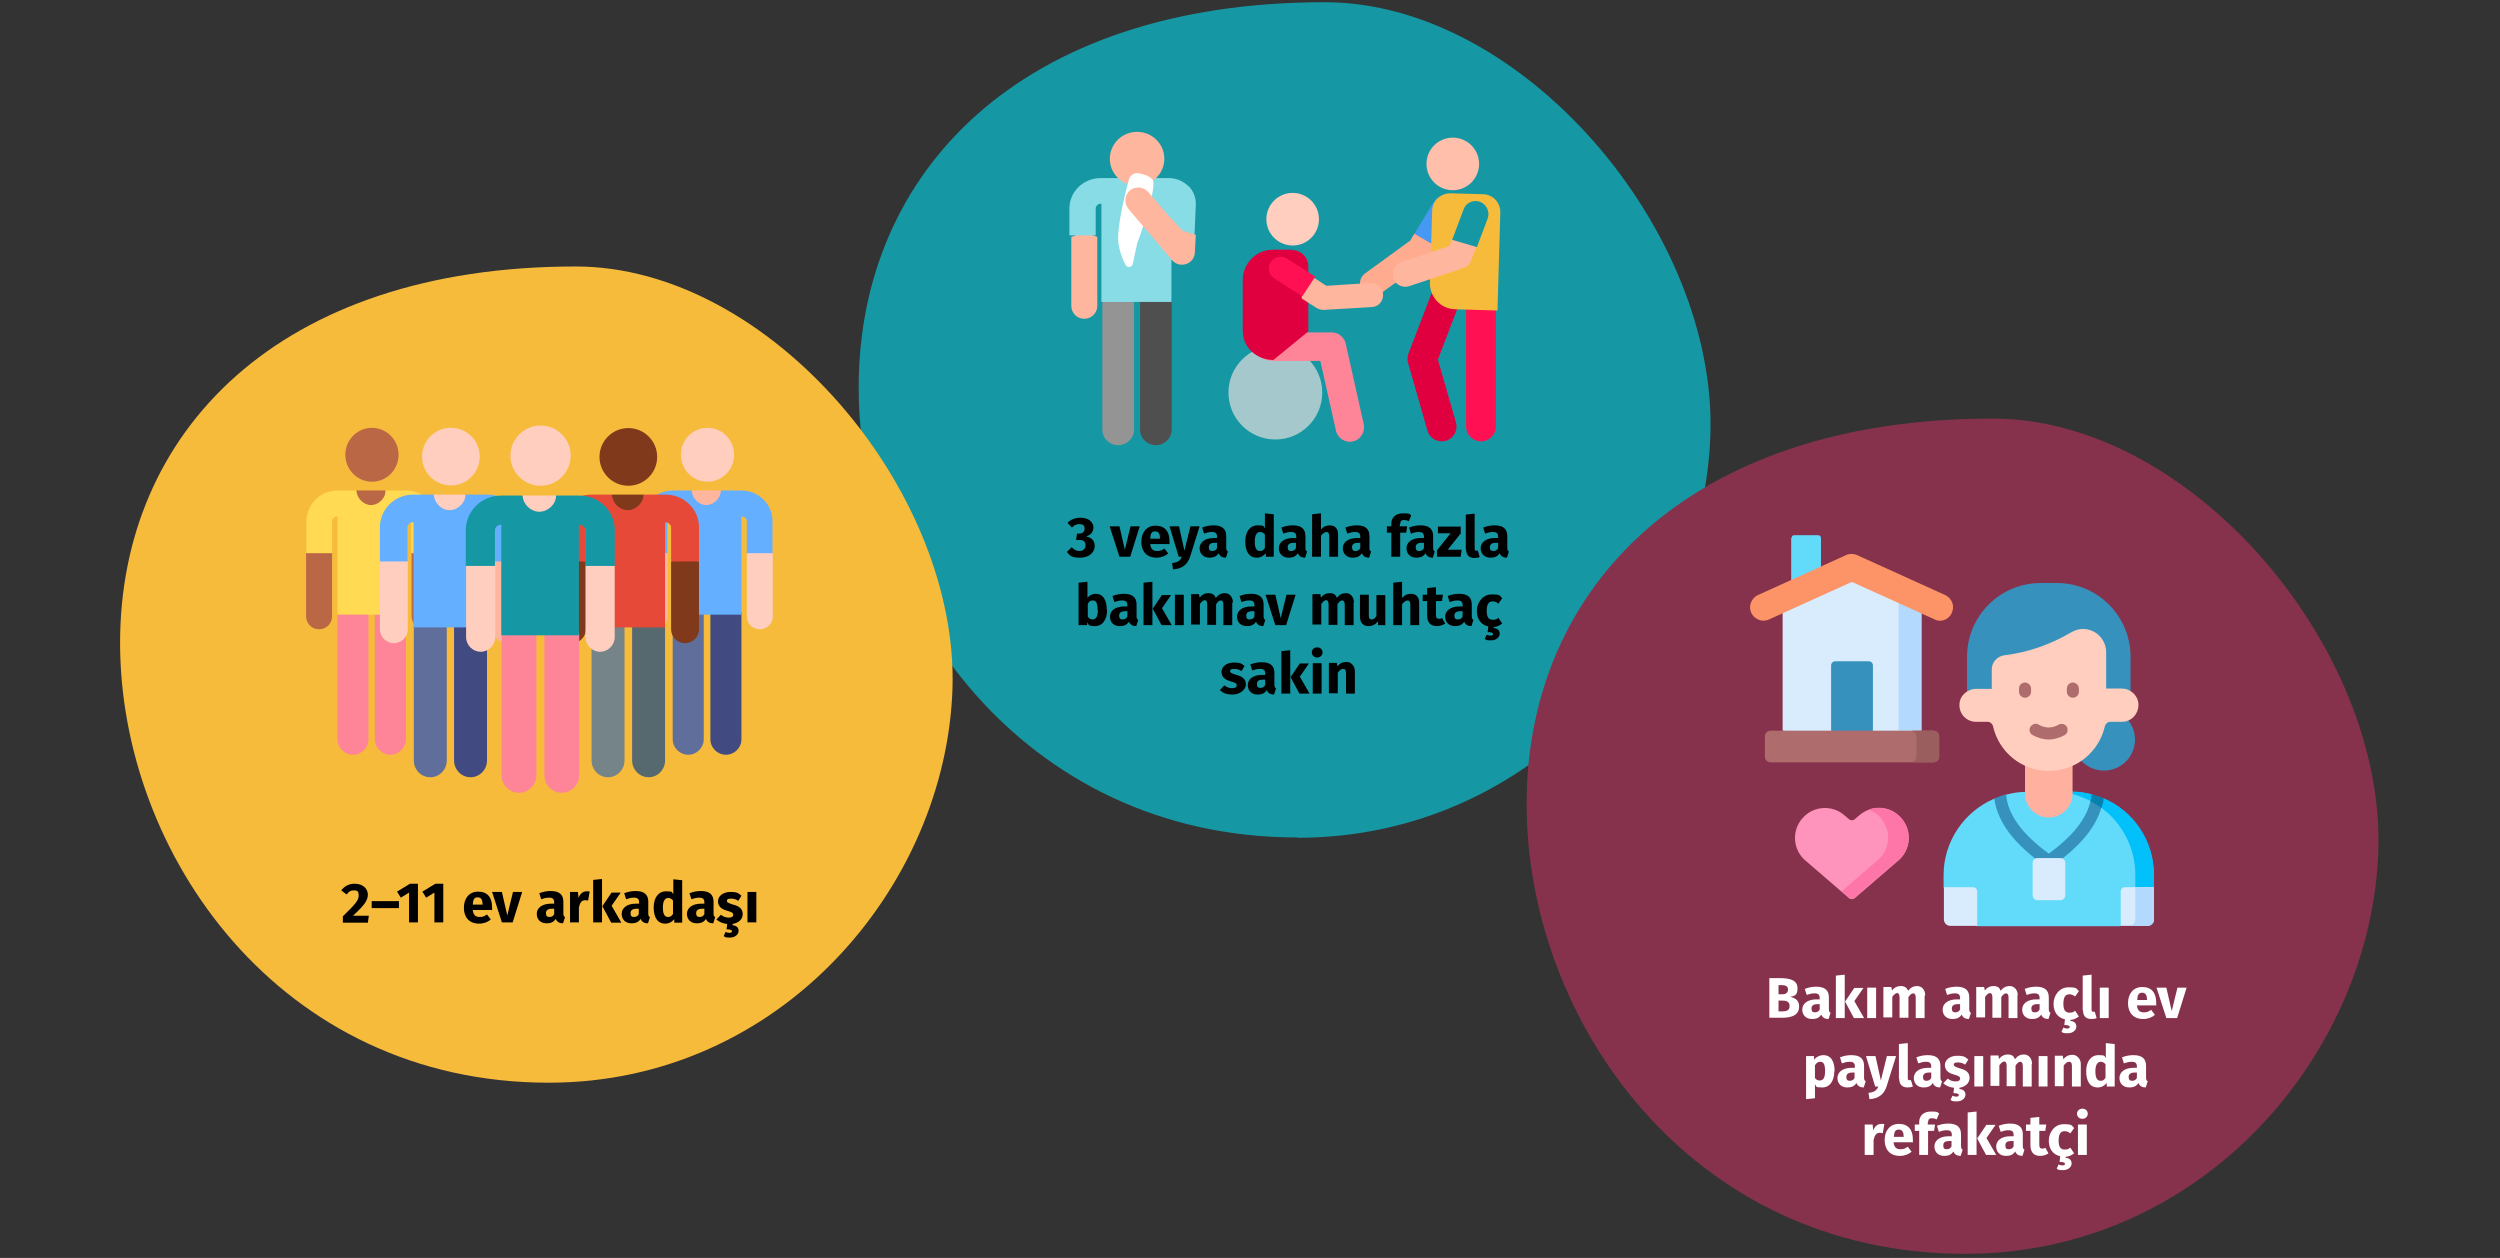
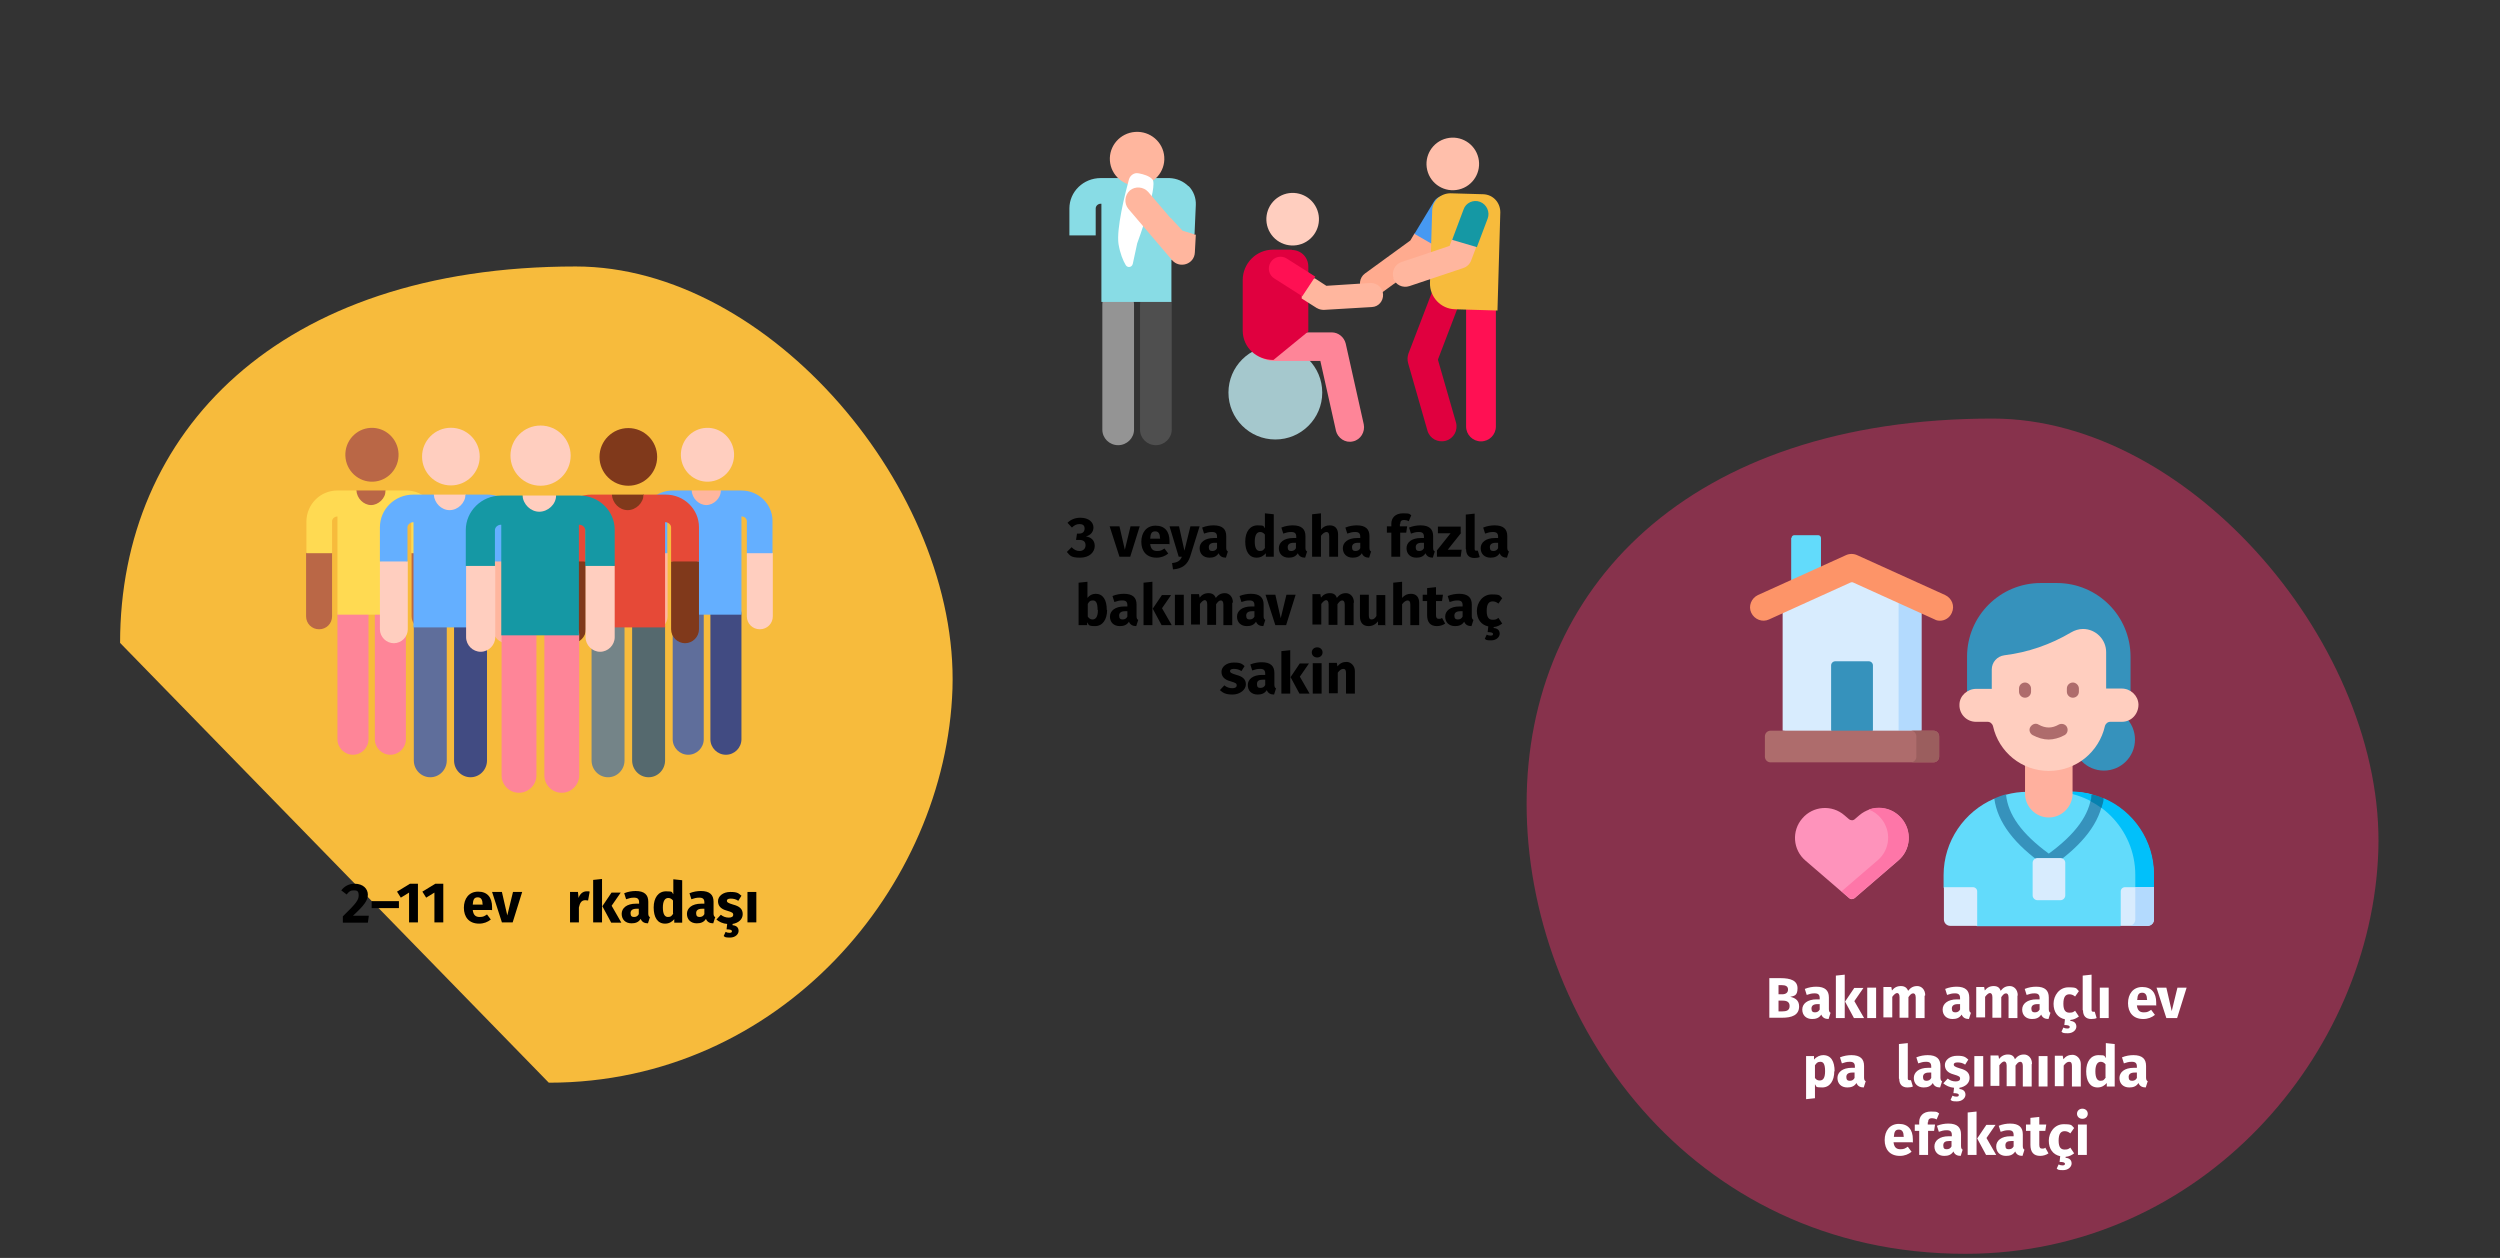
<svg xmlns="http://www.w3.org/2000/svg" id="Ebene_1" version="1.1" viewBox="0 0 789 397">
  <rect x="0" y="0" width="789" height="397" fill="#333333" stroke="none" />
  <defs>
    <style>
      .st0 {
        fill: #ffb69e;
      }

      .st1 {
        fill: #ffb09e;
      }

      .st2 {
        fill: #4f4f4f;
      }

      .st3 {
        fill: #a5c8cd;
      }

      .st4 {
        fill: #80391b;
      }

      .st5 {
        fill: #4699f2;
      }

      .st6 {
        fill: #ffbfab;
      }

      .st7 {
        fill: #88dce5;
      }

      .st8 {
        fill: #ba6746;
      }

      .st9 {
        fill: #e64937;
      }

      .st10 {
        fill: #fe93bb;
      }

      .st11 {
        fill: #64afff;
      }

      .st12 {
        fill: #fe8598;
      }

      .st13 {
        fill: #fff;
      }

      .st14 {
        fill: #01c0fa;
      }

      .st15 {
        fill: none;
      }

      .st16 {
        fill: #fe76a8;
      }

      .st17 {
        fill: #414b82;
      }

      .st18 {
        fill: #1598a4;
      }

      .st19 {
        fill: #62dbfb;
      }

      .st20 {
        fill: #b3dafe;
      }

      .st21 {
        fill: #9b5e5e;
      }

      .st22 {
        fill: #0681af;
      }

      .st23 {
        fill: #fd9468;
      }

      .st24 {
        fill: #ffab8f;
      }

      .st25 {
        fill: #d8ecfe;
      }

      .st26 {
        fill: #ffda52;
      }

      .st27 {
        fill: #949494;
      }

      .st28 {
        fill: #748488;
      }

      .st29 {
        fill: #f7bb3c;
      }

      .st30 {
        fill: #ff1053;
      }

      .st31 {
        fill: #55696e;
      }

      .st32 {
        fill: #e0003f;
      }

      .st33 {
        fill: #3692bc;
      }

      .st34 {
        fill: #87324c;
      }

      .st35 {
        fill: #ae6c6c;
      }

      .st36 {
        fill: #5f6e9b;
      }

      .st37 {
        fill: #ffcebf;
      }
    </style>
  </defs>
  <g id="Page-1">
    <g id="Illustrationen">
      <g id="pflege006-abschnitt117-definition">
        <rect id="Rectangle" class="st15" x=".5" y=".2" width="788" height="396" />
        <g id="Group-50">
          <g id="digital-abschnitt2">
            <g id="nagelpilz-risikofaktoren">
              <g id="asthma-diagnostik">
                <g id="schlafstoerungen-behandlung">
                  <g id="Group">
                    <g id="Group-25">
-                       <path id="Oval-Copy-28" class="st18" d="M409.5,264.4c74.8,0,128.2-63.2,130.3-127.2S480.8.7,418.1.7c-96.1,0-147.1,53.6-147.1,121.6s51.3,142,138.4,142h.1Z" />
-                     </g>
+                       </g>
                    <g id="Group-25-2">
-                       <path id="Oval-Copy-28-2" class="st29" d="M173.2,341.7c73.1,0,125.3-61.8,127.4-124.3,2-62.5-57.6-133.3-118.9-133.3-94,0-143.8,52.4-143.8,118.8s50.2,138.8,135.3,138.8h0Z" />
+                       <path id="Oval-Copy-28-2" class="st29" d="M173.2,341.7c73.1,0,125.3-61.8,127.4-124.3,2-62.5-57.6-133.3-118.9-133.3-94,0-143.8,52.4-143.8,118.8h0Z" />
                    </g>
                    <g id="Group-26">
                      <path id="Oval-Copy-29" class="st34" d="M620.3,395.7c74.8,0,128.2-63.2,130.3-127.2s-59-136.4-121.7-136.4c-96.1,0-147.1,53.6-147.1,121.6s51.3,142,138.4,142h.1Z" />
                    </g>
                  </g>
                </g>
              </g>
            </g>
          </g>
          <g id="teamwork">
            <g id="Group-2">
              <g>
                <path id="Path" class="st12" d="M123.2,238.2c-2.7,0-4.9-2.2-4.9-4.9v-39.3c0-2.7,2.2-4.9,4.9-4.9s4.9,2.2,4.9,4.9v39.3c0,2.7-2.2,4.9-4.9,4.9Z" />
                <path id="Path-2" class="st12" d="M111.4,238.2c-2.7,0-4.9-2.2-4.9-4.9v-39.3c0-2.7,2.2-4.9,4.9-4.9s4.9,2.2,4.9,4.9v39.3c0,2.7-2.2,4.9-4.9,4.9Z" />
                <g>
                  <ellipse id="Oval" class="st8" cx="117.4" cy="143.5" rx="8.4" ry="8.5" transform="translate(-6.4 5.5) rotate(-2.6)" />
                  <path id="Path-3" class="st8" d="M96.6,174.5v20c0,2.3,1.8,4.1,4.1,4.1s4.1-1.8,4.1-4.1v-20l-4.1-.9-4.1.9Z" />
                  <path id="Path-4" class="st8" d="M121.7,154.8h-9.3v.3c-.5,2.9,1.7,5.5,4.6,5.5s4.9-2.3,4.7-5.1c0,0,0-.7,0-.7Z" />
                  <path id="Path-5" class="st8" d="M129.9,174.5v20c0,2.3,1.8,4.1,4.1,4.1s4.1-1.8,4.1-4.1v-20l-4.1-.9-4.1.9Z" />
                </g>
                <path id="Path-6" class="st26" d="M138,174.5v-10.1c0-5.3-4.4-9.6-9.8-9.6h-6.5c0,2.5-2.3,4.6-4.6,4.6s-4.5-2.1-4.6-4.6h-6c-5.4,0-9.7,4.3-9.8,9.7v10.1h8.1v-10.1c0-.8.8-1.5,1.7-1.5h0v31h21.6v-20.1h0v-10.9h.1c.9,0,1.6.7,1.6,1.5v10.1h8.1,0Z" />
              </g>
              <g>
                <path id="Path-7" class="st17" d="M229.1,238.2c-2.7,0-4.9-2.2-4.9-4.9v-39.3c0-2.7,2.2-4.9,4.9-4.9s4.9,2.2,4.9,4.9v39.3c0,2.7-2.2,4.9-4.9,4.9Z" />
                <path id="Path-8" class="st36" d="M217.2,238.2c-2.7,0-4.9-2.2-4.9-4.9v-39.3c0-2.7,2.2-4.9,4.9-4.9s4.9,2.2,4.9,4.9v39.3c0,2.7-2.2,4.9-4.9,4.9Z" />
                <g>
                  <ellipse id="Oval-2" class="st37" cx="223.3" cy="143.5" rx="8.4" ry="8.5" transform="translate(-6.3 10.3) rotate(-2.6)" />
                  <path id="Path-9" class="st0" d="M202.5,174.5v20c0,2.3,1.8,4.1,4.1,4.1s4.1-1.8,4.1-4.1v-20l-4.1-.9-4.1.9Z" />
                  <path id="Path-10" class="st0" d="M227.6,154.8h-9.3v.3c-.5,2.9,1.7,5.5,4.6,5.5s4.9-2.3,4.7-5.1v-.7Z" />
                  <path id="Path-11" class="st37" d="M235.7,174.5v20c0,2.3,1.8,4.1,4.1,4.1s4.1-1.8,4.1-4.1v-20l-4.1-.9-4.1.9Z" />
                </g>
                <path id="Path-12" class="st11" d="M243.8,174.5v-10.1c0-5.3-4.4-9.6-9.8-9.6h-6.5c0,2.5-2.3,4.6-4.6,4.6s-4.5-2.1-4.6-4.6h-6c-5.4,0-9.7,4.3-9.8,9.7v10.1h8.1v-10.1c0-.8.8-1.5,1.7-1.5h.1v31h21.6v-20.1h0v-10.9h.1c.9,0,1.6.7,1.6,1.5v10.1h8.1,0Z" />
              </g>
            </g>
            <g id="Group-3">
              <g>
                <path id="Path-13" class="st31" d="M204.7,245.3c-2.9,0-5.2-2.4-5.2-5.3v-42c0-2.9,2.3-5.3,5.2-5.3s5.2,2.4,5.2,5.3v42c0,2.9-2.3,5.3-5.2,5.3h0Z" />
                <path id="Path-14" class="st28" d="M191.9,245.3c-2.9,0-5.2-2.4-5.2-5.3v-42c0-2.9,2.3-5.3,5.2-5.3s5.2,2.4,5.2,5.3v42c0,2.9-2.3,5.3-5.2,5.3h0Z" />
                <g>
                  <circle id="Oval-3" class="st4" cx="198.3" cy="144.2" r="9.1" />
                  <path id="Path-15" class="st4" d="M176.1,177.2v21.4c0,2.4,2,4.4,4.4,4.4s4.4-2,4.4-4.4v-21.4l-4.4-.9-4.4.9Z" />
                  <path id="Path-16" class="st4" d="M203.1,156.1h-10v.3c-.5,3.1,1.8,5.9,5,5.9s5.3-2.5,5.1-5.5v-.8h-.1Z" />
                  <path id="Path-17" class="st4" d="M211.8,177.2v21.4c0,2.4,2,4.4,4.4,4.4s4.4-2,4.4-4.4v-21.4l-4.4-.9-4.4.9Z" />
                </g>
                <path id="Path-18" class="st9" d="M220.6,177.2v-10.8c0-5.7-4.7-10.3-10.5-10.3h-7c0,2.6-2.4,4.9-5,4.9s-4.8-2.2-5-4.9h-6.5c-5.8,0-10.5,4.6-10.5,10.3v10.8h8.7v-10.8c0-.8.9-1.6,1.8-1.6h.1v33.2h23.2v-21.5h0v-11.7h.1c.9,0,1.8.8,1.8,1.6v10.8h8.8Z" />
              </g>
              <g>
                <path id="Path-19" class="st17" d="M148.5,245.3c-2.9,0-5.2-2.4-5.2-5.3v-42c0-2.9,2.3-5.3,5.2-5.3s5.2,2.4,5.2,5.3v42c0,2.9-2.3,5.3-5.2,5.3h0Z" />
                <path id="Path-20" class="st36" d="M135.8,245.3c-2.9,0-5.2-2.4-5.2-5.3v-42c0-2.9,2.3-5.3,5.2-5.3s5.2,2.4,5.2,5.3v42c0,2.9-2.3,5.3-5.2,5.3h0Z" />
                <g>
                  <circle id="Oval-4" class="st37" cx="142.3" cy="144.1" r="9.1" />
                  <path id="Path-21" class="st37" d="M119.9,177.2v21.4c0,2.4,2,4.4,4.4,4.4s4.4-2,4.4-4.4v-21.4l-4.4-.9s-4.4.9-4.4.9Z" />
                  <path id="Path-22" class="st37" d="M146.9,156.1h-10v.3c-.5,3.1,1.8,5.9,5,5.9s5.3-2.5,5.1-5.5v-.8h-.1Z" />
                  <path id="Path-23" class="st0" d="M155.6,177.2v21.4c0,2.4,2,4.4,4.4,4.4s4.4-2,4.4-4.4v-21.4l-4.4-.9-4.4.9Z" />
                </g>
                <path id="Path-24" class="st11" d="M164.4,177.2v-10.8c0-5.7-4.7-10.3-10.5-10.3h-7c0,2.6-2.4,4.9-5,4.9s-4.8-2.2-5-4.9h-6.5c-5.8,0-10.5,4.6-10.5,10.3v10.8h8.7v-10.8c0-.8.9-1.6,1.8-1.6h.1v33.2h23.2v-21.5h0v-11.7h.1c.9,0,1.8.8,1.8,1.6v10.8h8.8Z" />
              </g>
            </g>
            <g id="Group-4">
              <path id="Path-25" class="st12" d="M177.3,250.2c-3.1,0-5.5-2.5-5.5-5.5v-44.1c0-3,2.5-5.5,5.5-5.5s5.5,2.5,5.5,5.5v44.1c0,3-2.5,5.5-5.5,5.5h0Z" />
              <path id="Path-26" class="st12" d="M163.8,250.2c-3.1,0-5.5-2.5-5.5-5.5v-44.1c0-3,2.5-5.5,5.5-5.5s5.5,2.5,5.5,5.5v44.1c0,3-2.5,5.5-5.5,5.5h0Z" />
              <g>
                <circle id="Oval-5" class="st37" cx="170.6" cy="143.8" r="9.5" />
                <path id="Path-27" class="st37" d="M147.1,178.6v22.5c0,2.5,2.1,4.6,4.6,4.6s4.6-2.1,4.6-4.6v-22.5l-4.6-1-4.6,1Z" />
                <path id="Path-28" class="st37" d="M175.5,156.4h-10.5v.3c-.6,3.3,1.9,6.2,5.2,6.2s5.6-2.6,5.3-5.7v-.8Z" />
                <path id="Path-29" class="st37" d="M184.8,178.6v22.5c0,2.5,2.1,4.6,4.6,4.6s4.6-2.1,4.6-4.6v-22.5l-4.6-1-4.6,1Z" />
              </g>
              <path id="Path-30" class="st18" d="M194,178.6v-11.4c0-6-5-10.8-11.1-10.8h-7.4c0,2.8-2.6,5.1-5.3,5.1s-5.1-2.3-5.3-5.1h-6.8c-6.1,0-11.1,4.9-11.1,10.9v11.3h9.2v-11.3c0-.9.9-1.7,1.9-1.7h.1v34.9h24.5v-22.6h0v-12.3h.1c1,0,1.9.8,1.9,1.7v11.3h9.3Z" />
            </g>
          </g>
          <g id="Group-51">
            <g id="physiotherapy">
              <path id="Path-31" class="st30" d="M467.4,139.3c-2.6,0-4.7-2.1-4.7-4.7v-36.9c0-2.6,2.1-4.7,4.7-4.7s4.7,2.1,4.7,4.7v36.9c0,2.6-2.1,4.7-4.7,4.7Z" />
              <circle id="Oval-6" class="st3" cx="402.5" cy="123.9" r="14.8" />
              <path id="Path-32" class="st12" d="M421.6,135.8l-4.9-21.9h-15c-2.5,0-6.5-2-6.5-4.5s2-4.5,4.5-4.5h20.6c2.1,0,3.9,1.5,4.4,3.5l5.7,25.5c.5,2.4-1,4.9-3.4,5.4-2.4.6-4.8-1-5.4-3.4h0Z" />
              <path id="Path-33" class="st24" d="M430,91.9c-1.3-1.8-1-4.3.8-5.6l14.3-10.4,1.3-2.2h5.4c0,0,1.6,4.1,1.6,4.1l-1.8,2.9c-.3.5-.6.9-1.1,1.2l-15,10.9c-1.8,1.3-4.4.9-5.7-.8h.2Z" />
              <path id="Path-34" class="st5" d="M458.1,62.3c-2-1.1-4.5-.5-5.6,1.4l-6.1,10.1,7.1,4.1,6.1-10.1c1.1-1.9.5-4.3-1.5-5.5Z" />
              <path id="Path-35" class="st32" d="M450.5,135.9l-6.1-21.3c-.3-1-.2-2.1.1-3l7.4-19.3c.9-2.4,3.6-3.6,6-2.7s3.6,3.7,2.7,6.1l-6.8,17.8,5.7,19.8c.7,2.5-.7,5.1-3.2,5.8s-5.1-.7-5.8-3.2h0Z" />
              <path id="Path-36" class="st29" d="M468.1,61.3l-10.3-.3c-3.1,0-5.7,2.3-5.8,5.4l-.7,22.9c-.1,4.4,3.4,8.2,7.9,8.3l13.4.4.9-31c0-3.1-2.3-5.6-5.4-5.7h0Z" />
              <circle id="Oval-7" class="st6" cx="458.5" cy="51.7" r="8.3" transform="translate(.6 108.5) rotate(-13.5)" />
              <path id="Path-37" class="st0" d="M439.8,87.8c-.7-2.1.4-4.4,2.5-5.1l15.2-5.1.8-2.2,4.7-1.8,3,4.1-1.7,4.5c-.4,1.1-1.3,2-2.5,2.4l-17,5.7c-2.1.7-4.4-.4-5.1-2.5h.1Z" />
              <path id="Path-38" class="st18" d="M467.1,63.7c-2.1-.8-4.5.3-5.2,2.4l-3.6,9.6,7.8,2.3,3.4-9c.8-2.1-.3-4.5-2.4-5.3h0Z" />
              <path id="Path-39" class="st32" d="M407.7,78.8h-6c-5.2,0-9.5,4.3-9.5,9.6v15.9c0,5.4,4.4,9.3,9.7,9.3l11-9v-20.5c0-2.9-2.3-5.2-5.2-5.2h0Z" />
              <circle id="Oval-8" class="st37" cx="408" cy="69.2" r="8.3" transform="translate(22.6 220) rotate(-31)" />
              <path id="Path-40" class="st0" d="M415.7,97.3l-4.9-3.1.3-4.6,3.8-1.8,3.7,2.4,14-.9c2,0,3.8,1.5,3.9,3.6s-1.4,3.9-3.5,4l-15.2.9c-.8,0-1.6-.2-2.2-.6h.1Z" />
              <path id="Path-41" class="st30" d="M402.2,87.9l8.8,5.6,4.1-6.2-9-5.7c-1.7-1.1-4-.6-5.1,1.2-1.1,1.8-.5,4.1,1.2,5.1h0Z" />
            </g>
            <g id="sneeze">
              <path id="Path-42" class="st2" d="M364.8,140.5c-2.8,0-5-2.2-5-4.9v-39.5c0-2.7,2.3-4.9,5-4.9s5,2.2,5,4.9v39.5c0,2.7-2.3,4.9-5,4.9Z" />
              <path id="Path-43" class="st27" d="M352.9,140.5c-2.8,0-5-2.2-5-4.9v-39.5c0-2.7,2.3-4.9,5-4.9s5,2.2,5,4.9v39.5c0,2.7-2.3,4.9-5,4.9Z" />
-               <path id="Path-44" class="st0" d="M338.1,74.8v21.7c0,2.3,1.8,4.1,4.1,4.1s4.1-1.8,4.1-4.1v-21.7l-4.1-1.6-4.1,1.6Z" />
              <path id="Path-45" class="st7" d="M375.1,58.8c-1.6-1.6-3.7-2.5-6-2.6h-12.1c-.1,0-.3,0-.4,0h-9.2c-5.5,0-9.9,4.3-9.9,9.6v8.5h8.3v-8.5c0-.8.7-1.5,1.6-1.5h.2v31h22.1v-13.2l7.3-8.3.4-9.1c.1-2.2-.7-4.4-2.3-6v.2Z" />
              <ellipse id="Oval-9" class="st0" cx="358.9" cy="50.1" rx="8.6" ry="8.5" transform="translate(-2.7 25.8) rotate(-4.1)" />
              <path id="Path-46" class="st13" d="M359.3,54.7c-1.3-.3-2.6.6-3,1.9-1.3,4.7-4,15.7-3.3,20.4.5,3,1.4,5.2,2.3,6.7.6.9,1.9.7,2.2-.4l1.4-6.5s6.7-18.1,4.8-20.2c-1-1.1-2.8-1.6-4.3-1.9h-.1Z" />
              <path id="Path-47" class="st0" d="M369.4,68.8l-7-8.2c-1.5-1.7-4.1-1.9-5.8-.5-1.7,1.5-1.9,4.1-.5,5.8l13.8,16.2c2.4,2.8,7.1,1.3,7.2-2.5l.3-5.5-4.2-1.3-3.7-4h0Z" />
            </g>
          </g>
        </g>
      </g>
    </g>
  </g>
  <g>
    <circle class="st33" cx="664" cy="233.4" r="9.8" />
    <path class="st19" d="M663.9,252c-.6-.3-1.2,2.1-1.9,1.8-.6-.2-1.3-3-1.9-3.1-2.1-.5-4.3-.8-6.6-.8h-13.7c-2.3,0-4.5.3-6.7.9-.7.2-1.5,3-2.2,3.2-.5.2-1.1-2.2-1.6-1.9-9.3,4-15.9,13.3-15.9,24.1v3.9l10.5,12.2h45.3l10.5-12.2v-3.9c0-10.8-6.5-20.1-15.9-24.1h.1Z" />
    <path class="st14" d="M663.9,252c-1-.4-1.9,1-2.9.7-.3,0-.5-1.9-.8-2-2.1-.6-4.4-.9-6.7-.9h-5.9c14.5,0,26.3,11.8,26.3,26.3v5.9l5.9-2.1v-3.9c0-10.8-6.5-20.1-15.9-24.1h0Z" />
    <path class="st25" d="M622.7,280h-9.2v10.2c0,1.1.9,2,2,2h8.5v-10.9c0-.7-.6-1.3-1.3-1.3h0Z" />
    <path class="st25" d="M679.8,280h-9.2c-.7,0-1.3.6-1.3,1.3v10.9h8.5c1.1,0,2-.9,2-2v-10.2h0Z" />
    <path class="st20" d="M679.8,290.2v-10.2h-5.9v10.2c0,1.1-.9,2-2,2h5.9c1.1,0,2-.9,2-2Z" />
    <path class="st1" d="M639.1,234.5v16c0,4.1,3.4,7.5,7.5,7.5s7.5-3.4,7.5-7.5v-16h-15Z" />
    <path class="st33" d="M644.1,184h5c12.9,0,23.3,10.4,23.3,23.3v13.7h-51.6v-13.7c0-12.9,10.4-23.3,23.3-23.3Z" />
    <path class="st37" d="M674.9,222.4c0,2.9-2.2,5.4-5.2,5.4h-3.7c-.8,0-1.5.6-1.7,1.4-.9,4-3.2,7.6-6.3,10.1s-7.1,4-11.4,4c-8.6,0-15.8-6-17.6-14.1-.2-.8-.9-1.4-1.7-1.4h-3.7c-2.9,0-5.3-2.4-5.2-5.4,0-2.8,2.5-5,5.3-5h4.9v-6.1c0-2.3,1.7-4.2,4-4.5,7.4-.9,14.6-3.4,21-7.2,1.2-.7,2.5-1.1,3.8-1.1,4,0,7.3,3.3,7.3,7.3v11.5h4.9c2.8,0,5.2,2.2,5.3,5h0Z" />
    <path class="st19" d="M565.3,169.8v16.3h9.4v-16.3c0-.5-.4-.9-.9-.9h-7.5c-.5,0-.9.4-.9.9h0Z" />
    <path class="st25" d="M606.4,230.6l-21.9,2.6-21.9-2.6v-40.7l21.9-10.8,21.9,10.8v40.7Z" />
    <path class="st20" d="M599.2,186.4v44.2h7.2v-40.7l-7.2-3.5Z" />
    <path class="st33" d="M579.2,208.7h10.6c.7,0,1.3.6,1.3,1.3v20.6l-6.6,2.6-6.6-2.6v-20.6c0-.7.6-1.3,1.3-1.3Z" />
    <path class="st35" d="M610.2,230.6h-51.4c-1,0-1.8.8-1.8,1.8v6.4c0,1,.8,1.8,1.8,1.8h51.4c1,0,1.8-.8,1.8-1.8v-6.4c0-1-.8-1.8-1.8-1.8Z" />
    <path class="st21" d="M610.2,230.6h-7.2c1,0,1.8.8,1.8,1.8v6.4c0,1-.8,1.8-1.8,1.8h7.2c1,0,1.8-.8,1.8-1.8v-6.4c0-1-.8-1.8-1.8-1.8Z" />
    <path class="st23" d="M612.3,195.9c-.6,0-1.2-.1-1.7-.4l-25.6-11.6c-.3-.2-.7-.2-1.1,0l-25.6,11.6c-2.1,1-4.6,0-5.6-2.1s0-4.6,2.1-5.6l27.8-12.6c1.1-.5,2.4-.5,3.5,0l27.8,12.6c2.1,1,3.1,3.4,2.1,5.6-.7,1.6-2.2,2.5-3.8,2.5h0Z" />
    <path class="st10" d="M585.4,283.4c-.6.5-1.4.5-1.9,0l-13.7-11.8c-4-3.4-4.4-9.4-1-13.3,3.4-4,9.4-4.4,13.3-1l1.4,1.2c.6.5,1.4.5,1.9,0l1.4-1.2c4-3.4,9.9-3,13.3,1,3.4,4,3,9.9-1,13.3l-13.7,11.8Z" />
    <path class="st16" d="M600.1,258.2c-2.7-3.1-6.8-4-10.4-2.7,1.5.5,2.8,1.4,3.9,2.7,3.4,4,3,9.9-1,13.3l-11.4,9.8,2.3,2c.6.5,1.4.5,1.9,0l13.7-11.8c4-3.4,4.4-9.4,1-13.3Z" />
    <g>
      <path class="st35" d="M639.1,220.2c-1.1,0-1.9-.9-1.9-1.9v-1c0-1.1.9-1.9,1.9-1.9s1.9.9,1.9,1.9v1c0,1.1-.9,1.9-1.9,1.9Z" />
      <path class="st35" d="M654.2,220.2c-1.1,0-1.9-.9-1.9-1.9v-1c0-1.1.9-1.9,1.9-1.9s1.9.9,1.9,1.9v1c0,1.1-.9,1.9-1.9,1.9Z" />
    </g>
    <path class="st33" d="M629.4,252c1,7.5,6.3,14.5,16.1,21.3.3.2.7.3,1.1.3s.8-.1,1.1-.3c9.8-6.8,15.1-13.8,16.1-21.3-1.2-.5-2.4-.9-3.7-1.3-.6,6.4-5,12.5-13.5,18.7-8.5-6.2-12.9-12.3-13.5-18.7-1.3.3-2.5.8-3.7,1.3h0Z" />
    <path class="st22" d="M663.9,252c0,1-.4,2-.7,3-1.1-.8-2.2-1.5-3.4-2.1.2-.7.3-1.4.3-2.2,1.3.3,2.5.7,3.6,1.2h.2Z" />
    <path class="st35" d="M646.6,233.4c-1.7,0-3.4-.5-5.1-1.4-.9-.5-1.3-1.7-.7-2.6s1.7-1.3,2.6-.7c2.2,1.2,4.2,1.2,6.3,0,.9-.5,2.1-.2,2.6.7s.2,2.1-.7,2.6c-1.7.9-3.4,1.4-5.1,1.4h.1Z" />
    <path class="st25" d="M641.5,272.3v10.3c0,.8.7,1.5,1.5,1.5h7.3c.8,0,1.5-.7,1.5-1.5v-10.3c0-.8-.7-1.5-1.5-1.5h-7.3c-.8,0-1.5.7-1.5,1.5Z" />
  </g>
  <g>
    <path d="M116.1,282.2c0,1.9-.9,3.3-4.7,6.8h5l-.3,2.2h-7.9v-2c4.1-4,5-5.1,5-6.6s-.6-1.6-1.6-1.6-1.5.4-2.2,1.3l-1.7-1.3c1-1.3,2.4-2.1,4.2-2.1,2.7,0,4.2,1.6,4.2,3.5Z" />
    <path d="M117.3,284.4h8.6v2.2h-8.6v-2.2Z" />
    <path d="M131.9,291.1h-2.8v-9.4l-2.6,1.6-1.2-1.9,4.1-2.5h2.5v12.2Z" />
    <path d="M139.9,291.1h-2.8v-9.4l-2.6,1.6-1.2-1.9,4.1-2.5h2.5v12.2Z" />
    <path d="M155.1,287.2h-5.9c.2,1.7,1,2.2,2.2,2.2s1.5-.3,2.3-.8l1.2,1.6c-1,.8-2.2,1.3-3.7,1.3-3.2,0-4.8-2.1-4.8-5s1.6-5.1,4.5-5.1,4.4,1.8,4.4,4.9,0,.7,0,1ZM152.3,285.4c0-1.3-.4-2.2-1.5-2.2s-1.5.6-1.6,2.3h3.2Z" />
    <path d="M161.8,291.1h-3.4l-3.1-9.6h3.1l1.7,7.4,1.8-7.4h2.9l-3,9.6Z" />
-     <path d="M178.3,289.5l-.6,1.9c-1.1,0-1.9-.4-2.3-1.4-.7,1.1-1.7,1.4-2.9,1.4-1.9,0-3.1-1.2-3.1-3s1.6-3.2,4.5-3.2h1v-.4c0-1.1-.5-1.5-1.6-1.5s-1.5.2-2.5.5l-.6-1.9c1.2-.5,2.5-.7,3.6-.7,2.8,0,4,1.2,4,3.4v3.7c0,.7.2,1,.6,1.2ZM174.9,288.5v-1.7h-.7c-1.3,0-1.9.5-1.9,1.4s.4,1.2,1.1,1.2,1.2-.3,1.5-.9Z" />
    <path d="M186.1,281.4l-.5,2.8c-.3,0-.5-.1-.9-.1-1.2,0-1.7.9-2,2.3v4.7h-2.8v-9.6h2.5l.2,1.9c.4-1.3,1.4-2.1,2.5-2.1s.6,0,1,.1Z" />
    <path d="M190,291.1h-2.8v-13.4l2.8-.3v13.7ZM193,285.8l3.1,5.4h-3.2l-2.8-5.2,2.9-4.3h2.9l-2.9,4.2Z" />
    <path d="M205.1,289.5l-.6,1.9c-1.1,0-1.9-.4-2.3-1.4-.7,1.1-1.7,1.4-2.9,1.4-1.9,0-3.1-1.2-3.1-3s1.6-3.2,4.5-3.2h1v-.4c0-1.1-.5-1.5-1.6-1.5s-1.5.2-2.5.5l-.6-1.9c1.2-.5,2.5-.7,3.6-.7,2.8,0,4,1.2,4,3.4v3.7c0,.7.2,1,.6,1.2ZM201.6,288.5v-1.7h-.7c-1.3,0-1.9.5-1.9,1.4s.4,1.2,1.1,1.2,1.2-.3,1.5-.9Z" />
    <path d="M215.3,277.8v13.4h-2.5v-1.1c-.7.8-1.6,1.4-2.9,1.4-2.4,0-3.6-2-3.6-5.1s1.5-5.1,3.9-5.1,1.7.3,2.3.9v-4.7l2.8.3ZM212.4,288.3v-4.1c-.4-.5-.9-.8-1.5-.8-1,0-1.7.9-1.7,3s.6,3,1.6,3,1.2-.4,1.7-1.1Z" />
    <path d="M225.7,289.5l-.6,1.9c-1.1,0-1.9-.4-2.3-1.4-.7,1.1-1.7,1.4-2.9,1.4-1.9,0-3.1-1.2-3.1-3s1.6-3.2,4.5-3.2h1v-.4c0-1.1-.5-1.5-1.6-1.5s-1.5.2-2.5.5l-.6-1.9c1.2-.5,2.5-.7,3.6-.7,2.8,0,4,1.2,4,3.4v3.7c0,.7.2,1,.6,1.2ZM222.3,288.5v-1.7h-.7c-1.3,0-1.9.5-1.9,1.4s.4,1.2,1.1,1.2,1.2-.3,1.5-.9Z" />
    <path d="M231.2,291.4v.6c1.3.1,1.9.8,1.9,1.8s-1,2.1-2.7,2.1-1.6-.2-2-.5l.6-1.3c.4.2.7.3,1.2.3s.8-.1.8-.5-.5-.6-1.7-.6l.2-1.7c-1.4-.1-2.6-.7-3.4-1.4l1.4-1.5c.7.6,1.6.9,2.5.9s1.4-.3,1.4-.9-.3-.8-2-1.3c-1.9-.5-2.8-1.5-2.8-3s1.5-2.9,3.9-2.9,2.6.5,3.5,1.2l-1,1.6c-.7-.5-1.5-.7-2.4-.7s-1.2.3-1.2.7.3.7,2,1.2c1.9.5,3,1.3,3,3s-1.4,2.8-3.2,3.1Z" />
    <path d="M238.7,291.1h-2.8v-9.6h2.8v9.6Z" />
  </g>
  <g>
    <path d="M345.1,166.4c0,1.5-.9,2.5-2.4,2.9,1.5.2,2.8,1.1,2.8,3s-1.6,3.7-4.6,3.7-3.2-.7-4.2-1.8l1.5-1.5c.8.8,1.5,1.2,2.5,1.2s1.9-.6,1.9-1.8-.7-1.7-2-1.7h-1l.3-2h.7c1.1,0,1.7-.6,1.7-1.6s-.6-1.4-1.6-1.4-1.7.4-2.4,1.1l-1.4-1.5c1.1-1.1,2.5-1.6,4.1-1.6,2.6,0,4.1,1.4,4.1,3.1Z" />
    <path d="M356.7,175.7h-3.4l-3.1-9.6h3.1l1.7,7.4,1.8-7.4h2.9l-3,9.6Z" />
    <path d="M368.9,171.7h-5.9c.2,1.7,1,2.2,2.2,2.2s1.5-.3,2.3-.8l1.2,1.6c-1,.8-2.2,1.3-3.7,1.3-3.2,0-4.8-2.1-4.8-5s1.6-5.1,4.5-5.1,4.4,1.8,4.4,4.9,0,.7,0,1ZM366.1,169.9c0-1.3-.4-2.2-1.5-2.2s-1.5.6-1.6,2.3h3.2Z" />
    <path d="M375.6,175.7c-.8,2.4-2.4,3.8-5.4,4l-.3-2c1.9-.2,2.6-.8,3.1-2h-1l-2.9-9.6h3l1.7,7.7,1.9-7.7h2.9l-3,9.6Z" />
    <path d="M387.5,174.1l-.6,1.9c-1.1,0-1.9-.4-2.3-1.4-.7,1.1-1.7,1.4-2.9,1.4-1.9,0-3.1-1.2-3.1-3s1.6-3.2,4.5-3.2h1v-.4c0-1.1-.5-1.5-1.6-1.5s-1.5.2-2.5.5l-.6-1.9c1.2-.5,2.5-.7,3.6-.7,2.8,0,4,1.2,4,3.4v3.7c0,.7.2,1,.6,1.2ZM384.1,173v-1.7h-.7c-1.3,0-1.9.5-1.9,1.4s.4,1.2,1.1,1.2,1.2-.3,1.5-.9Z" />
    <path d="M402,162.3v13.4h-2.5v-1.1c-.7.8-1.6,1.4-2.9,1.4-2.4,0-3.6-2-3.6-5.1s1.5-5.1,3.9-5.1,1.7.3,2.3.9v-4.7l2.8.3ZM399.2,172.8v-4.1c-.4-.5-.9-.8-1.5-.8-1,0-1.7.9-1.7,3s.6,3,1.6,3,1.2-.4,1.7-1.1Z" />
    <path d="M412.5,174.1l-.6,1.9c-1.1,0-1.9-.4-2.3-1.4-.7,1.1-1.7,1.4-2.9,1.4-1.9,0-3.1-1.2-3.1-3s1.6-3.2,4.5-3.2h1v-.4c0-1.1-.5-1.5-1.6-1.5s-1.5.2-2.5.5l-.6-1.9c1.2-.5,2.5-.7,3.6-.7,2.8,0,4,1.2,4,3.4v3.7c0,.7.2,1,.6,1.2ZM409,173v-1.7h-.7c-1.3,0-1.9.5-1.9,1.4s.4,1.2,1.1,1.2,1.2-.3,1.5-.9Z" />
    <path d="M422.3,168.7v7h-2.8v-6.5c0-1-.4-1.3-.9-1.3s-1.2.5-1.7,1.2v6.6h-2.8v-13.4l2.8-.3v5.1c.8-.9,1.6-1.3,2.8-1.3,1.7,0,2.6,1.1,2.6,2.9Z" />
    <path d="M432.7,174.1l-.6,1.9c-1.1,0-1.9-.4-2.3-1.4-.7,1.1-1.7,1.4-2.9,1.4-1.9,0-3.1-1.2-3.1-3s1.6-3.2,4.5-3.2h1v-.4c0-1.1-.5-1.5-1.6-1.5s-1.5.2-2.5.5l-.6-1.9c1.2-.5,2.5-.7,3.6-.7,2.8,0,4,1.2,4,3.4v3.7c0,.7.2,1,.6,1.2ZM429.3,173v-1.7h-.7c-1.3,0-1.9.5-1.9,1.4s.4,1.2,1.1,1.2,1.2-.3,1.5-.9Z" />
    <path d="M441.8,165.4v.7h2.3l-.3,2h-1.9v7.6h-2.8v-7.6h-1.4v-2h1.4v-.8c0-1.8,1.2-3.3,3.7-3.3s1.9.3,2.6.6l-.8,1.9c-.5-.3-1.1-.4-1.5-.4-.8,0-1.2.4-1.2,1.3Z" />
    <path d="M452.8,174.1l-.6,1.9c-1.1,0-1.9-.4-2.3-1.4-.7,1.1-1.7,1.4-2.9,1.4-1.9,0-3.1-1.2-3.1-3s1.6-3.2,4.5-3.2h1v-.4c0-1.1-.5-1.5-1.6-1.5s-1.5.2-2.5.5l-.6-1.9c1.2-.5,2.5-.7,3.6-.7,2.8,0,4,1.2,4,3.4v3.7c0,.7.2,1,.6,1.2ZM449.4,173v-1.7h-.7c-1.3,0-1.9.5-1.9,1.4s.4,1.2,1.1,1.2,1.2-.3,1.5-.9Z" />
    <path d="M461.2,168.1l-4.3,5.4h4.4l-.3,2.2h-7.5v-2l4.3-5.4h-4v-2.1h7.2v2Z" />
    <path d="M462.6,173.3v-10.9l2.8-.3v11.1c0,.4.1.6.5.6s.3,0,.5,0l.6,2c-.4.2-1,.3-1.7.3-1.7,0-2.6-1-2.6-2.7Z" />
    <path d="M476.2,174.1l-.6,1.9c-1.1,0-1.9-.4-2.3-1.4-.7,1.1-1.7,1.4-2.9,1.4-1.9,0-3.1-1.2-3.1-3s1.6-3.2,4.5-3.2h1v-.4c0-1.1-.5-1.5-1.6-1.5s-1.5.2-2.5.5l-.6-1.9c1.2-.5,2.5-.7,3.6-.7,2.8,0,4,1.2,4,3.4v3.7c0,.7.2,1,.6,1.2ZM472.8,173v-1.7h-.7c-1.3,0-1.9.5-1.9,1.4s.4,1.2,1.1,1.2,1.2-.3,1.5-.9Z" />
    <path d="M349.4,192.5c0,3-1.4,5.1-3.8,5.1s-1.9-.5-2.5-1.2v.9h-2.7v-13.4l2.8-.3v5.1c.6-.8,1.5-1.3,2.6-1.3,2.3,0,3.5,1.9,3.5,5.1ZM346.4,192.5c0-2.4-.6-3-1.5-3s-1.2.4-1.6,1.1v4c.4.6.9.9,1.5.9,1,0,1.7-.8,1.7-3Z" />
    <path d="M359.2,195.7l-.6,1.9c-1.1,0-1.9-.4-2.3-1.4-.7,1.1-1.7,1.4-2.9,1.4-1.9,0-3.1-1.2-3.1-3s1.6-3.2,4.5-3.2h1v-.4c0-1.1-.5-1.5-1.6-1.5s-1.5.2-2.5.5l-.6-1.9c1.2-.5,2.5-.7,3.6-.7,2.8,0,4,1.2,4,3.4v3.7c0,.7.2,1,.6,1.2ZM355.8,194.6v-1.7h-.7c-1.3,0-1.9.5-1.9,1.4s.4,1.2,1.1,1.2,1.2-.3,1.5-.9Z" />
    <path d="M363.7,197.3h-2.8v-13.4l2.8-.3v13.7ZM366.7,191.9l3.1,5.4h-3.2l-2.8-5.2,2.9-4.3h2.9l-2.9,4.2Z" />
    <path d="M373.6,197.3h-2.8v-9.6h2.8v9.6Z" />
    <path d="M388.9,190.3v7h-2.8v-6.5c0-1-.4-1.3-.8-1.3-.6,0-1,.5-1.5,1.2v6.5h-2.8v-6.5c0-1-.4-1.3-.8-1.3s-1,.5-1.5,1.2v6.5h-2.8v-9.6h2.5l.2,1.1c.7-.9,1.6-1.4,2.8-1.4s1.9.5,2.3,1.5c.8-1,1.6-1.5,2.9-1.5s2.5,1.1,2.5,2.9Z" />
    <path d="M399.3,195.7l-.6,1.9c-1.1,0-1.9-.4-2.3-1.4-.7,1.1-1.7,1.4-2.9,1.4-1.9,0-3.1-1.2-3.1-3s1.6-3.2,4.5-3.2h1v-.4c0-1.1-.5-1.5-1.6-1.5s-1.5.2-2.5.5l-.6-1.9c1.2-.5,2.5-.7,3.6-.7,2.8,0,4,1.2,4,3.4v3.7c0,.7.2,1,.6,1.2ZM395.9,194.6v-1.7h-.7c-1.3,0-1.9.5-1.9,1.4s.4,1.2,1.1,1.2,1.2-.3,1.5-.9Z" />
    <path d="M405.9,197.3h-3.4l-3.1-9.6h3.1l1.7,7.4,1.8-7.4h2.9l-3,9.6Z" />
    <path d="M427.2,190.3v7h-2.8v-6.5c0-1-.4-1.3-.8-1.3-.6,0-1,.5-1.5,1.2v6.5h-2.8v-6.5c0-1-.4-1.3-.8-1.3s-1,.5-1.5,1.2v6.5h-2.8v-9.6h2.5l.2,1.1c.7-.9,1.6-1.4,2.8-1.4s1.9.5,2.2,1.5c.8-1,1.6-1.5,2.9-1.5s2.5,1.1,2.5,2.9Z" />
    <path d="M437.4,197.3h-2.5v-1.2c-.8,1-1.8,1.5-3,1.5-1.8,0-2.7-1.2-2.7-3v-6.9h2.8v6.5c0,1,.3,1.3.9,1.3s1.1-.4,1.5-1.1v-6.6h2.8v9.6Z" />
    <path d="M447.9,190.3v7h-2.8v-6.5c0-1-.4-1.3-.9-1.3s-1.2.5-1.7,1.2v6.6h-2.8v-13.4l2.8-.3v5.1c.8-.9,1.6-1.3,2.8-1.3,1.7,0,2.6,1.1,2.6,2.9Z" />
    <path d="M456.1,196.8c-.7.5-1.7.8-2.6.8-2.1,0-3.1-1.2-3.1-3.5v-4.4h-1.4v-2h1.4v-2.1l2.8-.3v2.4h2.2l-.3,2h-1.9v4.4c0,.9.3,1.2.9,1.2s.6,0,1-.3l1,1.8Z" />
    <path d="M465,195.7l-.6,1.9c-1.1,0-1.9-.4-2.3-1.4-.7,1.1-1.7,1.4-2.9,1.4-1.9,0-3.1-1.2-3.1-3s1.6-3.2,4.5-3.2h1v-.4c0-1.1-.5-1.5-1.6-1.5s-1.5.2-2.5.5l-.6-1.9c1.2-.5,2.5-.7,3.6-.7,2.8,0,4,1.2,4,3.4v3.7c0,.7.2,1,.6,1.2ZM461.6,194.6v-1.7h-.7c-1.3,0-1.9.5-1.9,1.4s.4,1.2,1.1,1.2,1.2-.3,1.5-.9Z" />
    <path d="M471.4,197.6v.6c1.3.1,1.9.8,1.9,1.8s-1,2.1-2.7,2.1-1.6-.2-2-.5l.6-1.3c.4.2.7.3,1.2.3s.8-.1.8-.5-.5-.6-1.7-.6l.2-1.8c-2.3-.5-3.6-2.3-3.6-4.9s1.8-5.2,4.7-5.2,2.4.4,3.3,1.2l-1.2,1.7c-.6-.5-1.2-.7-1.8-.7-1.2,0-1.9.8-1.9,3s.8,2.8,1.9,2.8,1.2-.2,1.8-.6l1.2,1.8c-.8.6-1.6,1-2.7,1.1Z" />
    <path d="M392.8,210.2l-1,1.6c-.7-.5-1.5-.7-2.4-.7s-1.2.3-1.2.7.3.7,2,1.2c1.9.5,3,1.3,3,3s-1.9,3.2-4.2,3.2-3.1-.6-4-1.4l1.4-1.5c.7.6,1.6.9,2.5.9s1.4-.3,1.4-.9-.3-.8-2-1.3c-1.9-.5-2.8-1.5-2.8-3s1.5-2.9,3.9-2.9,2.6.5,3.5,1.2Z" />
    <path d="M402.7,217.3l-.6,1.9c-1.1,0-1.9-.4-2.3-1.4-.7,1.1-1.7,1.4-2.9,1.4-1.9,0-3.1-1.2-3.1-3s1.6-3.2,4.5-3.2h1v-.4c0-1.1-.5-1.5-1.6-1.5s-1.5.2-2.5.5l-.6-1.9c1.2-.5,2.5-.7,3.6-.7,2.8,0,4,1.2,4,3.4v3.7c0,.7.2,1,.6,1.2ZM399.3,216.2v-1.7h-.7c-1.3,0-1.9.4-1.9,1.4s.4,1.2,1.1,1.2,1.2-.3,1.5-.9Z" />
    <path d="M407.2,218.9h-2.8v-13.4l2.8-.3v13.7ZM410.2,213.5l3.1,5.4h-3.2l-2.8-5.2,2.9-4.3h2.9l-2.9,4.2Z" />
    <path d="M417.4,205.9c0,.9-.7,1.6-1.7,1.6s-1.7-.7-1.7-1.6.7-1.6,1.7-1.6,1.7.7,1.7,1.6ZM417.1,218.9h-2.8v-9.6h2.8v9.6Z" />
    <path d="M427.6,211.9v7h-2.8v-6.5c0-1-.3-1.3-.9-1.3s-1.2.5-1.7,1.2v6.5h-2.8v-9.6h2.5l.2,1.1c.8-1,1.7-1.4,2.9-1.4s2.6,1.1,2.6,2.9Z" />
  </g>
  <g>
    <path class="st13" d="M567.8,317.6c0,2.8-2.3,3.6-5.4,3.6h-4v-12.5h3.5c3.3,0,5.4.8,5.4,3.2s-1.1,2.4-2.3,2.7c1.4.3,2.8,1,2.8,3ZM561.3,310.9v2.9h1.1c1.2,0,1.9-.5,1.9-1.5s-.7-1.4-2.1-1.4h-.9ZM564.8,317.5c0-1.3-.9-1.7-2.2-1.7h-1.3v3.4h1.1c1.4,0,2.4-.3,2.4-1.7Z" />
    <path class="st13" d="M577.7,319.7l-.6,1.9c-1.1,0-1.9-.4-2.3-1.4-.7,1.1-1.7,1.4-2.9,1.4-1.9,0-3.1-1.2-3.1-3s1.6-3.2,4.5-3.2h1v-.4c0-1.1-.5-1.5-1.6-1.5s-1.5.2-2.5.5l-.6-1.9c1.2-.5,2.5-.7,3.6-.7,2.8,0,4,1.2,4,3.4v3.7c0,.7.2,1,.6,1.2ZM574.3,318.6v-1.7h-.7c-1.3,0-1.9.5-1.9,1.4s.4,1.2,1.1,1.2,1.2-.3,1.5-.9Z" />
    <path class="st13" d="M582.2,321.3h-2.8v-13.4l2.8-.3v13.7ZM585.2,315.9l3.1,5.4h-3.2l-2.8-5.2,2.9-4.3h2.9l-2.9,4.2Z" />
    <path class="st13" d="M592.1,321.3h-2.8v-9.6h2.8v9.6Z" />
    <path class="st13" d="M607.4,314.3v7h-2.8v-6.5c0-1-.4-1.3-.8-1.3-.6,0-1,.5-1.5,1.2v6.5h-2.8v-6.5c0-1-.4-1.3-.8-1.3s-1,.5-1.5,1.2v6.5h-2.8v-9.6h2.5l.2,1.1c.7-.9,1.6-1.4,2.8-1.4s1.9.5,2.3,1.5c.8-1,1.6-1.5,2.9-1.5s2.5,1.1,2.5,2.9Z" />
    <path class="st13" d="M622,319.7l-.6,1.9c-1.1,0-1.9-.4-2.3-1.4-.7,1.1-1.7,1.4-2.9,1.4-1.9,0-3.1-1.2-3.1-3s1.6-3.2,4.5-3.2h1v-.4c0-1.1-.5-1.5-1.6-1.5s-1.5.2-2.5.5l-.6-1.9c1.2-.5,2.5-.7,3.6-.7,2.8,0,4,1.2,4,3.4v3.7c0,.7.2,1,.6,1.2ZM618.6,318.6v-1.7h-.7c-1.3,0-1.9.5-1.9,1.4s.4,1.2,1.1,1.2,1.2-.3,1.5-.9Z" />
    <path class="st13" d="M636.7,314.3v7h-2.8v-6.5c0-1-.4-1.3-.8-1.3-.6,0-1,.5-1.5,1.2v6.5h-2.8v-6.5c0-1-.4-1.3-.8-1.3s-1,.5-1.5,1.2v6.5h-2.8v-9.6h2.5l.2,1.1c.7-.9,1.6-1.4,2.8-1.4s1.9.5,2.2,1.5c.8-1,1.6-1.5,2.9-1.5s2.5,1.1,2.5,2.9Z" />
    <path class="st13" d="M647.1,319.7l-.6,1.9c-1.1,0-1.9-.4-2.3-1.4-.7,1.1-1.7,1.4-2.9,1.4-1.9,0-3.1-1.2-3.1-3s1.6-3.2,4.5-3.2h1v-.4c0-1.1-.5-1.5-1.6-1.5s-1.5.2-2.5.5l-.6-1.9c1.2-.5,2.5-.7,3.6-.7,2.8,0,4,1.2,4,3.4v3.7c0,.7.2,1,.6,1.2ZM643.7,318.6v-1.7h-.7c-1.3,0-1.9.5-1.9,1.4s.4,1.2,1.1,1.2,1.2-.3,1.5-.9Z" />
    <path class="st13" d="M653.4,321.6v.6c1.3.1,1.9.8,1.9,1.8s-1,2.1-2.7,2.1-1.6-.2-2-.5l.6-1.3c.4.2.7.3,1.2.3s.8-.1.8-.5-.5-.6-1.7-.6l.2-1.8c-2.3-.5-3.6-2.3-3.6-4.9s1.8-5.2,4.7-5.2,2.4.4,3.3,1.2l-1.2,1.7c-.6-.5-1.2-.7-1.8-.7-1.2,0-1.9.8-1.9,3s.8,2.8,1.9,2.8,1.2-.2,1.8-.6l1.2,1.8c-.8.6-1.6,1-2.7,1.1Z" />
    <path class="st13" d="M657.3,318.8v-10.9l2.8-.3v11.1c0,.4.1.6.5.6s.3,0,.5,0l.6,2c-.4.2-1,.3-1.7.3-1.7,0-2.6-1-2.6-2.7Z" />
    <path class="st13" d="M665.5,321.3h-2.8v-9.6h2.8v9.6Z" />
    <path class="st13" d="M680.3,317.3h-5.9c.2,1.7,1,2.2,2.2,2.2s1.5-.3,2.3-.8l1.2,1.6c-1,.8-2.2,1.3-3.7,1.3-3.2,0-4.8-2.1-4.8-5s1.6-5.1,4.5-5.1,4.4,1.8,4.4,4.9,0,.7,0,1ZM677.6,315.5c0-1.3-.4-2.2-1.5-2.2s-1.5.6-1.6,2.3h3.2Z" />
    <path class="st13" d="M687.1,321.3h-3.4l-3.1-9.6h3.1l1.7,7.4,1.8-7.4h2.9l-3,9.6Z" />
    <path class="st13" d="M578.9,338.1c0,3-1.4,5.1-3.8,5.1s-1.7-.3-2.3-1v4.4l-2.8.3v-13.6h2.5v1.1c.9-1,2-1.4,2.9-1.4,2.5,0,3.6,2,3.6,5.1ZM576,338.1c0-2.4-.6-3-1.5-3s-1.2.4-1.7,1.1v4c.4.6.9.8,1.5.8,1.1,0,1.7-.8,1.7-3Z" />
    <path class="st13" d="M588.8,341.3l-.6,1.9c-1.1,0-1.9-.4-2.3-1.4-.7,1.1-1.7,1.4-2.9,1.4-1.9,0-3.1-1.2-3.1-3s1.6-3.2,4.5-3.2h1v-.4c0-1.1-.5-1.5-1.6-1.5s-1.5.2-2.5.5l-.6-1.9c1.2-.5,2.5-.7,3.6-.7,2.8,0,4,1.2,4,3.4v3.7c0,.7.2,1,.6,1.2ZM585.3,340.2v-1.7h-.7c-1.3,0-1.9.5-1.9,1.4s.4,1.2,1.1,1.2,1.2-.3,1.5-.9Z" />
-     <path class="st13" d="M595.4,342.9c-.8,2.4-2.4,3.8-5.4,4l-.3-2c1.9-.2,2.6-.8,3.1-2h-1l-2.9-9.6h3l1.7,7.7,1.9-7.7h2.9l-3,9.6Z" />
    <path class="st13" d="M599.3,340.4v-10.9l2.8-.3v11.1c0,.4.1.6.5.6s.3,0,.5,0l.6,2c-.4.2-1,.3-1.7.3-1.7,0-2.6-1-2.6-2.7Z" />
    <path class="st13" d="M612.9,341.3l-.6,1.9c-1.1,0-1.9-.4-2.3-1.4-.7,1.1-1.7,1.4-2.9,1.4-1.9,0-3.1-1.2-3.1-3s1.6-3.2,4.5-3.2h1v-.4c0-1.1-.5-1.5-1.6-1.5s-1.5.2-2.5.5l-.6-1.9c1.2-.5,2.5-.7,3.6-.7,2.8,0,4,1.2,4,3.4v3.7c0,.7.2,1,.6,1.2ZM609.5,340.2v-1.7h-.7c-1.3,0-1.9.5-1.9,1.4s.4,1.2,1.1,1.2,1.2-.3,1.5-.9Z" />
    <path class="st13" d="M618.4,343.1v.6c1.3.1,1.9.8,1.9,1.8s-1,2.1-2.7,2.1-1.6-.2-2-.5l.6-1.3c.4.2.7.3,1.2.3s.8-.1.8-.5-.5-.6-1.7-.6l.2-1.7c-1.4-.1-2.6-.7-3.4-1.4l1.4-1.5c.7.6,1.6.9,2.5.9s1.4-.3,1.4-.9-.3-.8-2-1.3c-1.9-.5-2.8-1.5-2.8-3s1.5-2.9,3.9-2.9,2.6.5,3.5,1.2l-1,1.6c-.7-.5-1.5-.7-2.4-.7s-1.2.3-1.2.7.3.7,2,1.2c1.9.5,3,1.3,3,3s-1.4,2.8-3.2,3.1Z" />
    <path class="st13" d="M625.9,342.9h-2.8v-9.6h2.8v9.6Z" />
    <path class="st13" d="M641.2,335.9v7h-2.8v-6.5c0-1-.4-1.3-.8-1.3-.6,0-1,.5-1.5,1.2v6.5h-2.8v-6.5c0-1-.4-1.3-.8-1.3s-1,.5-1.5,1.2v6.5h-2.8v-9.6h2.5l.2,1.1c.7-.9,1.6-1.4,2.8-1.4s1.9.5,2.2,1.5c.8-1,1.6-1.5,2.9-1.5s2.5,1.1,2.5,2.9Z" />
    <path class="st13" d="M646.2,342.9h-2.8v-9.6h2.8v9.6Z" />
    <path class="st13" d="M656.7,335.9v7h-2.8v-6.5c0-1-.3-1.3-.9-1.3s-1.2.5-1.7,1.2v6.5h-2.8v-9.6h2.5l.2,1.1c.8-1,1.7-1.4,2.9-1.4s2.6,1.1,2.6,2.9Z" />
    <path class="st13" d="M667.4,329.5v13.4h-2.5v-1.1c-.7.8-1.6,1.4-2.9,1.4-2.4,0-3.6-2-3.6-5.1s1.5-5.1,3.9-5.1,1.7.3,2.3.9v-4.7l2.8.3ZM664.5,340v-4.1c-.4-.5-.9-.8-1.5-.8-1,0-1.7.9-1.7,3s.6,3,1.6,3,1.2-.4,1.7-1.1Z" />
    <path class="st13" d="M677.8,341.3l-.6,1.9c-1.1,0-1.9-.4-2.3-1.4-.7,1.1-1.7,1.4-2.9,1.4-1.9,0-3.1-1.2-3.1-3s1.6-3.2,4.5-3.2h1v-.4c0-1.1-.5-1.5-1.6-1.5s-1.5.2-2.5.5l-.6-1.9c1.2-.5,2.5-.7,3.6-.7,2.8,0,4,1.2,4,3.4v3.7c0,.7.2,1,.6,1.2ZM674.4,340.2v-1.7h-.7c-1.3,0-1.9.5-1.9,1.4s.4,1.2,1.1,1.2,1.2-.3,1.5-.9Z" />
-     <path class="st13" d="M594.7,354.8l-.5,2.8c-.3,0-.5-.1-.9-.1-1.2,0-1.7.9-2,2.3v4.7h-2.8v-9.6h2.5l.2,1.9c.4-1.3,1.4-2.1,2.5-2.1s.6,0,1,.1Z" />
    <path class="st13" d="M603.5,360.5h-5.9c.2,1.7,1,2.2,2.2,2.2s1.5-.3,2.3-.8l1.2,1.6c-1,.8-2.2,1.3-3.7,1.3-3.2,0-4.8-2.1-4.8-5s1.6-5.1,4.5-5.1,4.4,1.8,4.4,4.9,0,.7,0,1ZM600.8,358.7c0-1.3-.4-2.2-1.5-2.2s-1.5.6-1.6,2.3h3.2Z" />
    <path class="st13" d="M608.4,354.2v.7h2.3l-.3,2h-1.9v7.6h-2.8v-7.6h-1.4v-2h1.4v-.8c0-1.8,1.2-3.3,3.7-3.3s1.9.3,2.6.6l-.8,1.9c-.5-.3-1.1-.4-1.5-.4-.8,0-1.2.4-1.2,1.3Z" />
    <path class="st13" d="M619.4,362.9l-.6,1.9c-1.1,0-1.9-.4-2.3-1.4-.7,1.1-1.7,1.4-2.9,1.4-1.9,0-3.1-1.2-3.1-3s1.6-3.2,4.5-3.2h1v-.4c0-1.1-.5-1.5-1.6-1.5s-1.5.2-2.5.5l-.6-1.9c1.2-.5,2.5-.7,3.6-.7,2.8,0,4,1.2,4,3.4v3.7c0,.7.2,1,.6,1.2ZM615.9,361.8v-1.7h-.7c-1.3,0-1.9.4-1.9,1.4s.4,1.2,1.1,1.2,1.2-.3,1.5-.9Z" />
    <path class="st13" d="M623.8,364.5h-2.8v-13.4l2.8-.3v13.7ZM626.9,359.1l3.1,5.4h-3.2l-2.8-5.2,2.9-4.3h2.9l-2.9,4.2Z" />
    <path class="st13" d="M638.9,362.9l-.6,1.9c-1.1,0-1.9-.4-2.3-1.4-.7,1.1-1.7,1.4-2.9,1.4-1.9,0-3.1-1.2-3.1-3s1.6-3.2,4.5-3.2h1v-.4c0-1.1-.5-1.5-1.6-1.5s-1.5.2-2.5.5l-.6-1.9c1.2-.5,2.5-.7,3.6-.7,2.8,0,4,1.2,4,3.4v3.7c0,.7.2,1,.6,1.2ZM635.5,361.8v-1.7h-.7c-1.3,0-1.9.4-1.9,1.4s.4,1.2,1.1,1.2,1.2-.3,1.5-.9Z" />
    <path class="st13" d="M646.5,364c-.7.5-1.7.8-2.6.8-2.1,0-3.1-1.2-3.1-3.5v-4.4h-1.4v-2h1.4v-2.1l2.8-.3v2.4h2.2l-.3,2h-1.9v4.4c0,.9.3,1.2.9,1.2s.6,0,1-.3l1,1.8Z" />
    <path class="st13" d="M651.9,364.8v.6c1.3.1,1.9.8,1.9,1.8s-1,2.1-2.7,2.1-1.6-.2-2-.5l.6-1.3c.4.2.7.3,1.2.3s.8-.1.8-.5-.5-.6-1.7-.6l.2-1.8c-2.3-.5-3.6-2.3-3.6-4.9s1.8-5.2,4.7-5.2,2.4.4,3.3,1.2l-1.2,1.7c-.6-.5-1.2-.7-1.8-.7-1.2,0-1.9.8-1.9,3s.8,2.8,1.9,2.8,1.2-.2,1.8-.6l1.2,1.8c-.8.6-1.6,1-2.7,1.1Z" />
    <path class="st13" d="M658.9,351.5c0,.9-.7,1.6-1.7,1.6s-1.7-.7-1.7-1.6.7-1.6,1.7-1.6,1.7.7,1.7,1.6ZM658.6,364.5h-2.8v-9.6h2.8v9.6Z" />
  </g>
</svg>